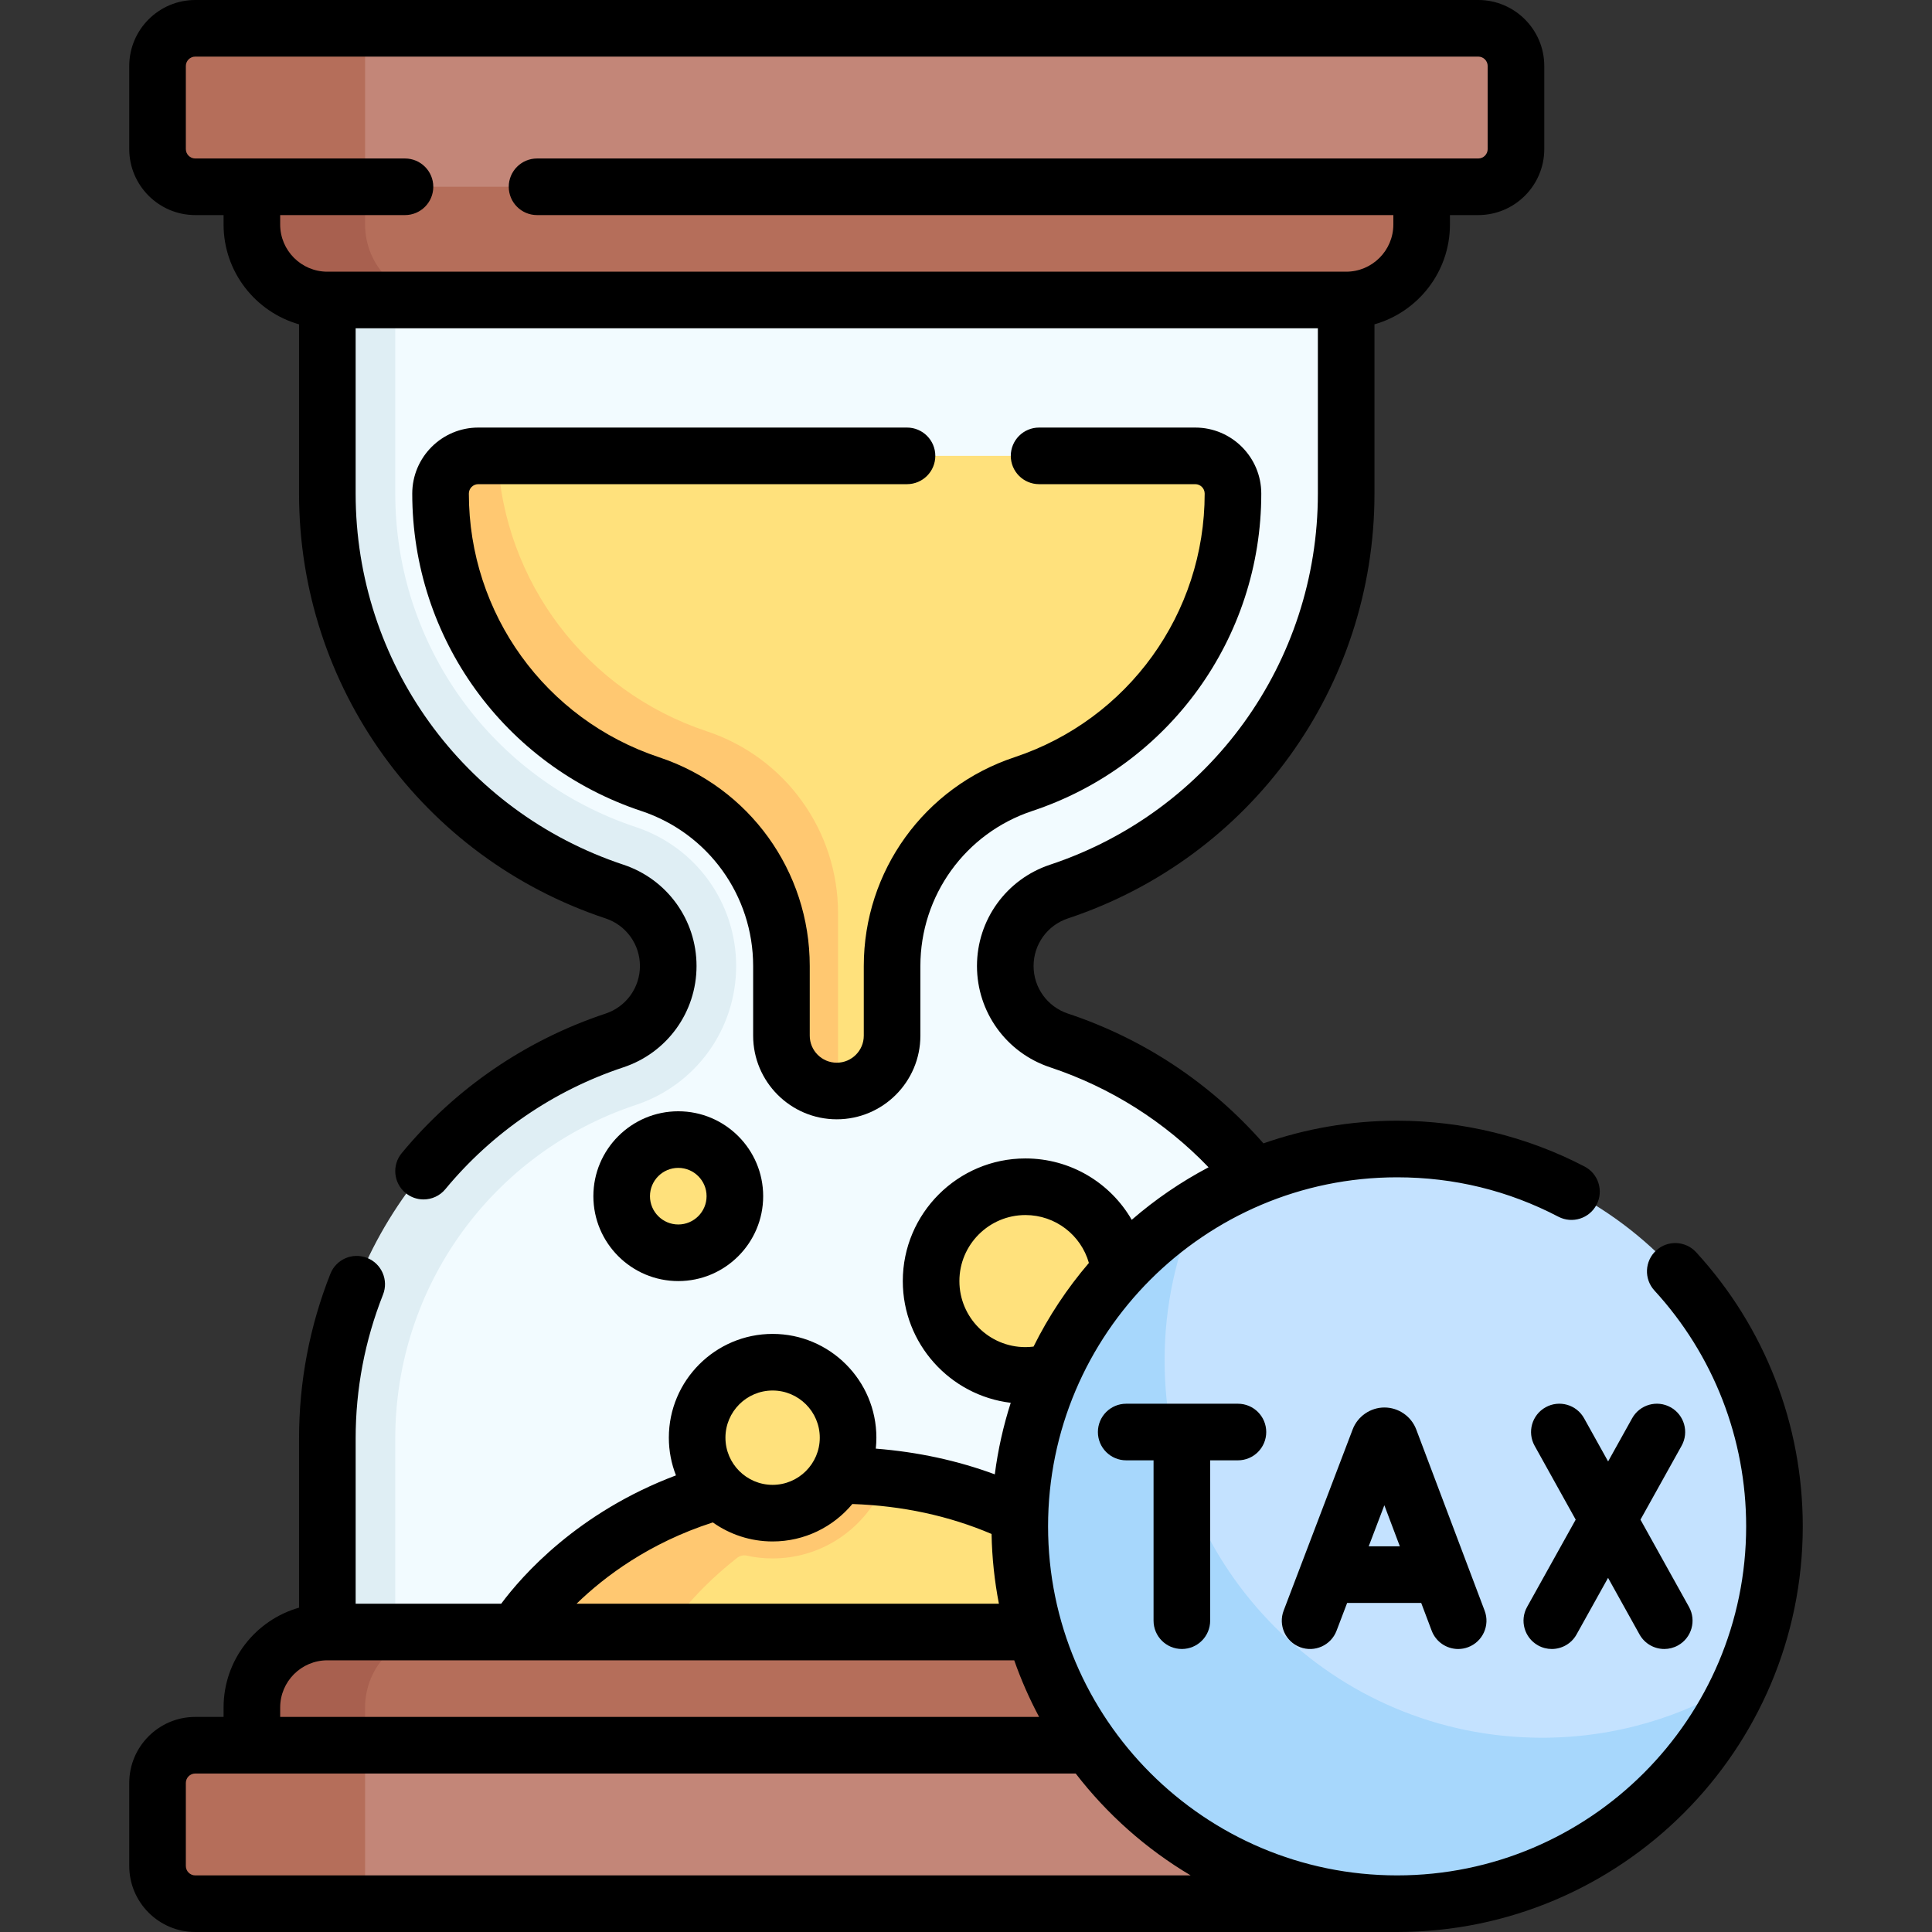
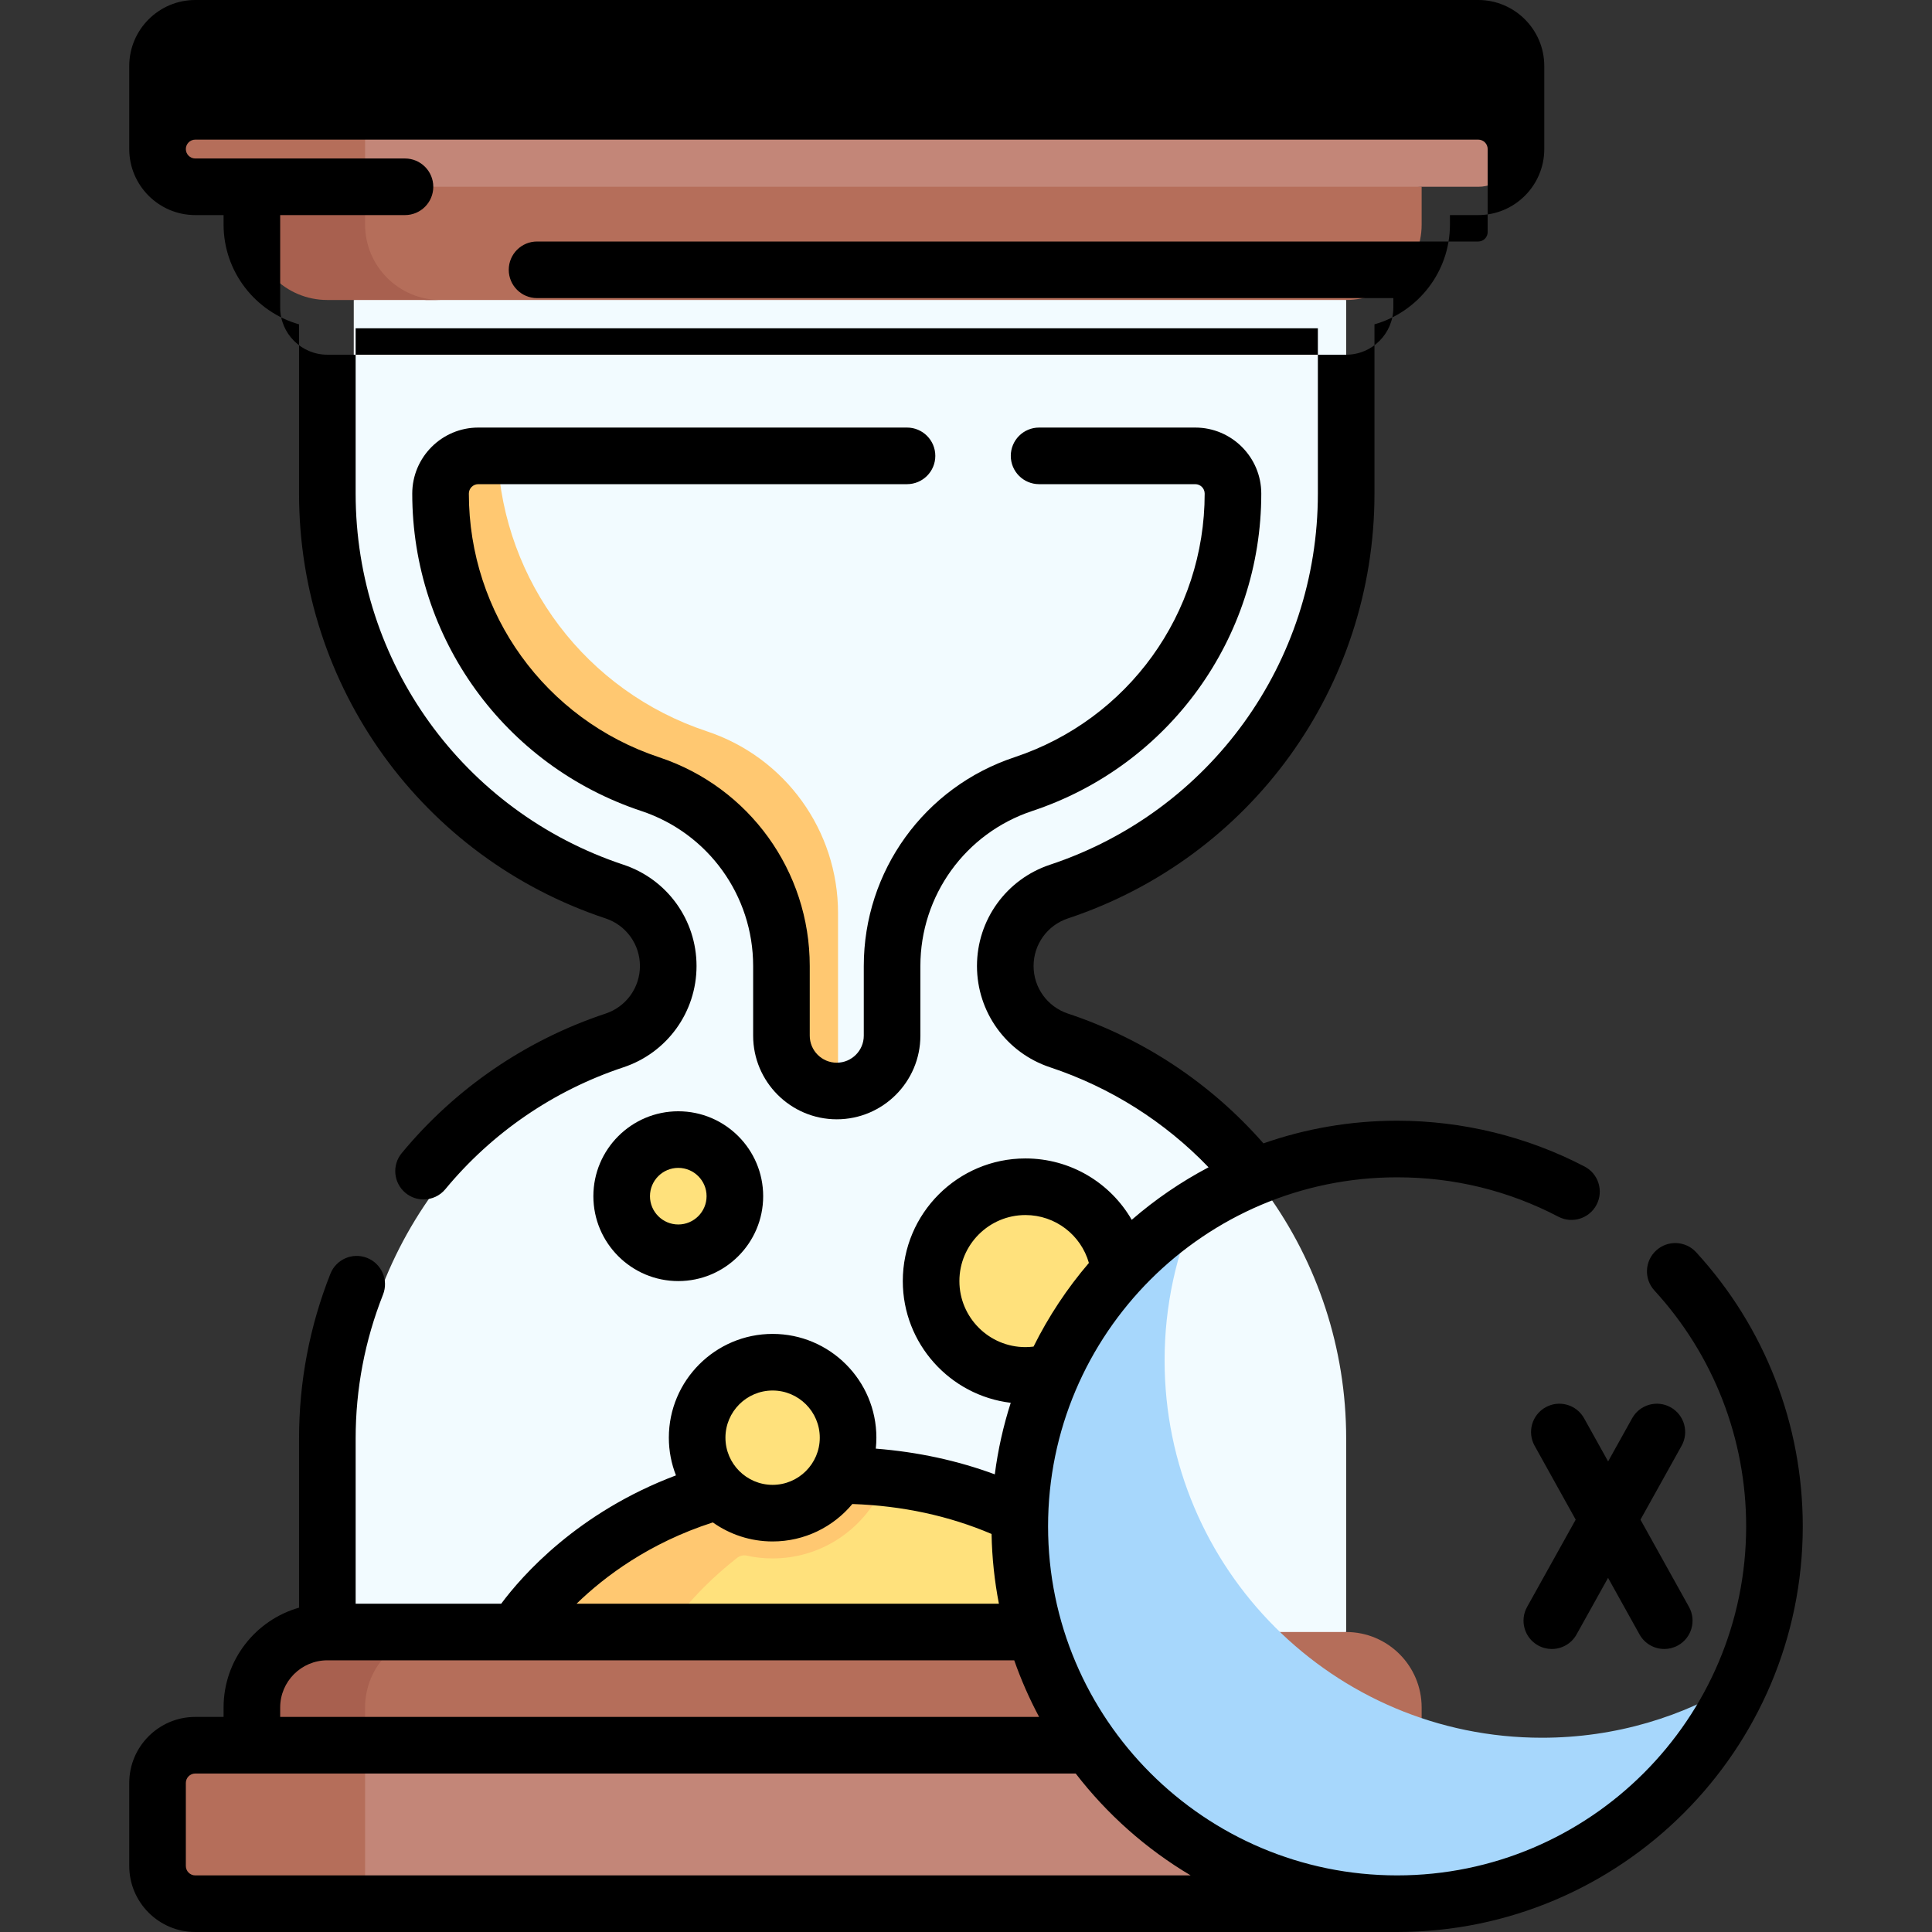
<svg xmlns="http://www.w3.org/2000/svg" id="Capa_1" enable-background="new 0 0 512 512" height="512" viewBox="0 0 512 512" width="512">
  <rect x="0" y="0" width="512" height="512" fill="#333333" stroke="none" />
  <g>
    <g>
      <path d="m356.75 130.809v-51.309l-134.66-12.982-128.34 12.982v51.309c0 47.879 30.666 90.375 76.105 105.464 8.499 2.822 14.236 10.771 14.236 19.727 0 8.956-5.736 16.905-14.236 19.727-45.439 15.089-76.105 57.585-76.105 105.464v51.309l128 10.864 135-10.864v-51.309c0-47.879-30.666-90.375-76.105-105.464-8.499-2.822-14.236-10.771-14.236-19.727 0-8.956 5.736-16.905 14.236-19.727 45.439-15.09 76.105-57.586 76.105-105.464z" fill="#f2fbff" />
-       <path d="m195.09 256c0 16.74-10.67 31.53-26.56 36.81-38.15 12.67-63.78 48.19-63.78 88.38v51.31l-8 6.723-10-6.723v-51.31c0-23.94 7.67-46.53 21.01-65.03 13.35-18.49 32.37-32.88 55.09-40.43 4.25-1.41 7.81-4.11 10.31-7.57 2.49-3.46 3.93-7.68 3.93-12.16s-1.44-8.7-3.93-12.16c-2.5-3.46-6.06-6.16-10.31-7.57-45.43-15.09-76.1-57.58-76.1-105.46v-51.31l10-9.594 8 9.594v51.31c0 40.19 25.63 75.71 63.78 88.38 15.89 5.28 26.56 20.07 26.56 36.81z" fill="#dfeef4" />
-       <path d="m236.41 256v18.468c0 7.983-6.38 14.471-14.32 14.652-.113.003-.696-.743-.696-.743-8.096 0-12.871-8.68-12.871-16.776l.094-18.541c0-21.92-13.55-41.185-34.353-48.095-33.233-11.035-53.27-37.171-53.27-72.187 0-5.523 4.477-10 10-10l.865-1.967 184.89-.001c5.523 0 10 4.477 10 10 0 35.017-22.328 65.958-55.56 76.993-20.802 6.907-34.779 26.277-34.779 48.197z" fill="#ffe17c" />
      <path d="m222.09 242v47.12c-.11.01-.23.01-.34.01-4.05 0-7.72-1.64-10.37-4.3-2.65-2.65-4.29-6.31-4.29-10.36v-18.47c0-21.92-13.98-41.29-34.78-48.2-33.23-11.03-55.56-41.97-55.56-76.99 0-2.76 1.12-5.26 2.93-7.07s4.31-2.93 7.07-2.93h5.11c1.61 33.36 23.49 62.38 55.45 72.99 20.8 6.91 34.78 26.28 34.78 48.2z" fill="#ffc871" />
      <g fill="#ffe17c">
        <circle cx="179.75" cy="317" r="15" />
        <circle cx="271.75" cy="339.5" r="25" />
        <path d="m221.75 392.729c7.159 0 12.455-.018 20-.089 45.575 7.686 65 39.86 65 39.86l-85 10.864-77.226-10.864s17.276-39.771 77.226-39.771z" />
      </g>
      <path d="m241.75 392.64c-2.229.377-4.397.814-6.505 1.301-.879.203-1.595.809-2.006 1.612-5.305 10.348-16.076 17.447-28.489 17.447-2.367 0-4.671-.257-6.889-.748-.874-.193-1.797.036-2.502.588-12.777 9.995-18.609 19.66-18.609 19.66l-19.238 8.794-20.762-8.794s25.05-41.5 85-41.5c7.16 0 13.82.59 20 1.64z" fill="#ffc871" />
      <circle cx="204.75" cy="381" fill="#ffe17c" r="20" />
      <g>
        <path d="m356.75 79.5h-243.849l-23.812-1.876c-11.046 0-18.259-7.078-18.259-18.124v-10l175.906-16.864 130.014 16.864v10c0 11.046-8.954 20-20 20z" fill="#b56e5a" />
        <path d="m116.75 79.5h-30c-11.05 0-20-8.95-20-20v-10l15.939-5.852 14.061 5.852v10c0 11.05 8.95 20 20 20z" fill="#a8604f" />
        <path d="m391.75 49.5h-295l-40.767-4.888c-5.523 0-10-4.477-10-10l.565-13.553c0-5.523 4.477-10 10-10l40.202-3.559h295c5.523 0 10 4.477 10 10v22c0 5.523-4.477 10-10 10z" fill="#c38678" />
        <path d="m96.75 7.5v42h-45c-5.52 0-10-4.48-10-10v-22c0-5.52 4.48-10 10-10z" fill="#b56e5a" />
      </g>
      <g>
        <path d="m356.75 432.5h-243.849l-23.812 1.876c-11.046 0-18.259 7.078-18.259 18.124v10l175.906 16.864 130.014-16.864v-10c0-11.046-8.954-20-20-20z" fill="#b56e5a" />
        <path d="m116.75 432.5h-30c-11.05 0-20 8.95-20 20v10l15.939 5.852 14.061-5.852v-10c0-11.05 8.95-20 20-20z" fill="#a8604f" />
        <path d="m391.75 462.5h-295l-40.767 4.888c-5.523 0-10 4.477-10 10l.565 13.553c0 5.523 4.477 10 10 10l40.202 3.559h273.5l31.5-32c0-5.523-4.477-10-10-10z" fill="#c38678" />
        <path d="m96.75 504.5v-42h-45c-5.52 0-10 4.48-10 10v22c0 5.52 4.48 10 10 10z" fill="#b56e5a" />
      </g>
      <g>
-         <path d="m470.25 404.5c0 14.563-3.113 28.4-8.71 40.88 0 0-10.22 12.465-15.652 19.161-18.334 22.602-44.267 32.847-75.638 32.847-55.228 0-93.303-37.659-93.303-92.888 0-29.741 8.756-55.312 29.365-73.629 4.2-3.733 7.133-6.277 11.038-11.241 15.345-9.585 33.474-15.13 52.9-15.13 55.228 0 100 44.772 100 100z" fill="#c4e2ff" />
        <path d="m461.54 445.38c-15.63 34.85-50.62 59.12-91.29 59.12-55.23 0-100-44.77-100-100 0-35.8 18.82-67.21 47.1-84.87-5.61 12.48-8.72 26.32-8.72 40.89 0 55.23 44.77 100 100 100 19.43 0 37.56-5.54 52.91-15.14z" fill="#a7d7fc" />
      </g>
    </g>
    <g>
      <path d="m126.75 128.309h113.617c4.142 0 7.5-3.358 7.5-7.5s-3.358-7.5-7.5-7.5h-113.617c-9.649 0-17.5 7.851-17.5 17.5 0 38.254 24.392 72.055 60.697 84.11 17.73 5.889 29.644 22.398 29.644 41.081v18.468c0 12.219 9.941 22.159 22.16 22.159s22.16-9.94 22.16-22.159v-18.468c0-18.683 11.913-35.192 29.645-41.081 36.304-12.055 60.696-45.856 60.696-84.11 0-9.649-7.851-17.5-17.5-17.5h-41.383c-4.142 0-7.5 3.358-7.5 7.5s3.358 7.5 7.5 7.5h41.383c1.378 0 2.5 1.122 2.5 2.5 0 31.779-20.264 59.86-50.423 69.875-23.875 7.929-39.917 30.159-39.917 55.316v18.468c0 3.948-3.212 7.159-7.16 7.159s-7.16-3.211-7.16-7.159v-18.468c0-25.157-16.041-47.387-39.917-55.316-30.16-10.015-50.424-38.096-50.424-69.875-.001-1.379 1.121-2.5 2.499-2.5z" />
      <path d="m157.25 317c0 12.407 10.093 22.5 22.5 22.5s22.5-10.093 22.5-22.5-10.093-22.5-22.5-22.5-22.5 10.093-22.5 22.5zm30 0c0 4.136-3.364 7.5-7.5 7.5s-7.5-3.364-7.5-7.5 3.364-7.5 7.5-7.5 7.5 3.364 7.5 7.5z" />
-       <path d="m449.49 331.854c-2.8-3.052-7.544-3.257-10.597-.458-3.052 2.8-3.257 7.544-.458 10.597 15.68 17.094 24.314 39.292 24.314 62.506 0 51.005-41.495 92.5-92.5 92.5s-92.5-41.495-92.5-92.5 41.495-92.5 92.5-92.5c15.085 0 29.464 3.513 42.738 10.442 3.674 1.917 8.203.494 10.12-3.179 1.917-3.672.494-8.202-3.178-10.119-15.221-7.943-32.4-12.143-49.679-12.143-12.408 0-24.328 2.12-35.426 6.005-13.899-15.869-31.708-27.718-51.815-34.395-5.442-1.808-9.099-6.875-9.099-12.61s3.657-10.802 9.099-12.61c48.593-16.136 81.241-61.379 81.241-112.582v-44.856c11.528-3.274 20-13.889 20-26.452v-2.5h7.5c9.649 0 17.5-7.851 17.5-17.5v-22c0-9.649-7.851-17.5-17.5-17.5h-340c-9.649 0-17.5 7.851-17.5 17.5v22c0 9.649 7.851 17.5 17.5 17.5h7.5v2.5c0 12.563 8.472 23.178 20 26.452v44.857c0 51.202 32.648 96.445 81.241 112.582 5.442 1.808 9.099 6.875 9.099 12.61s-3.657 10.802-9.099 12.61c-21.149 7.022-39.831 19.808-54.024 36.973-2.64 3.192-2.192 7.919 1 10.559 1.398 1.157 3.092 1.72 4.775 1.72 2.159 0 4.301-.927 5.784-2.721 12.398-14.994 28.717-26.162 47.192-32.296 11.587-3.848 19.372-14.636 19.372-26.845s-7.785-22.997-19.372-26.845c-42.449-14.096-70.969-53.618-70.969-98.346v-43.81h255v43.809c0 44.728-28.52 84.25-70.969 98.346-11.587 3.848-19.372 14.636-19.372 26.845s7.785 22.997 19.372 26.845c16.031 5.323 30.384 14.415 42 26.499-7.325 3.862-14.156 8.538-20.362 13.919-5.643-9.79-16.209-16.263-28.168-16.263-17.92 0-32.5 14.58-32.5 32.5 0 16.601 12.515 30.326 28.605 32.258-1.956 6.103-3.386 12.439-4.224 18.959-9.917-3.663-20.465-5.943-31.536-6.812.101-.955.155-1.924.155-2.906 0-15.164-12.336-27.5-27.5-27.5s-27.5 12.336-27.5 27.5c0 3.524.674 6.892 1.887 9.991-26.096 9.831-40.802 26.592-46.314 34.009h-38.573v-43.809c0-13.119 2.44-25.938 7.251-38.099 1.524-3.852-.363-8.209-4.215-9.733-3.853-1.525-8.209.363-9.733 4.215-5.51 13.926-8.303 28.602-8.303 43.618v44.857c-11.528 3.274-20 13.889-20 26.452v2.5h-7.5c-9.649 0-17.5 7.851-17.5 17.5v22c0 9.649 7.851 17.5 17.5 17.5h318.5c59.276 0 107.5-48.224 107.5-107.5 0-26.978-10.036-52.777-28.26-72.646zm-375.24-272.354v-2.5h33.075c4.142 0 7.5-3.358 7.5-7.5s-3.358-7.5-7.5-7.5h-55.575c-1.378 0-2.5-1.122-2.5-2.5v-22c0-1.378 1.122-2.5 2.5-2.5h340c1.378 0 2.5 1.122 2.5 2.5v22c0 1.378-1.122 2.5-2.5 2.5h-249.425c-4.142 0-7.5 3.358-7.5 7.5s3.358 7.5 7.5 7.5h226.925v2.5c0 6.893-5.607 12.5-12.5 12.5h-270c-6.893 0-12.5-5.607-12.5-12.5zm197.5 297.5c-9.649 0-17.5-7.851-17.5-17.5s7.851-17.5 17.5-17.5c7.936 0 14.721 5.292 16.82 12.691-5.756 6.724-10.695 14.166-14.668 22.169-.711.087-1.429.14-2.152.14zm-67 11.5c6.893 0 12.5 5.607 12.5 12.5s-5.607 12.5-12.5 12.5-12.5-5.607-12.5-12.5 5.607-12.5 12.5-12.5zm-15.842 34.957c4.482 3.171 9.946 5.043 15.842 5.043 8.485 0 16.082-3.864 21.131-9.923 13.222.457 25.597 3.122 36.895 7.939.117 6.308.78 12.484 1.944 18.484h-111.923c7.397-7.191 19.229-16.107 36.111-21.543zm-114.658 49.043c0-6.893 5.607-12.5 12.5-12.5h182.031c1.822 5.193 4.03 10.204 6.593 15h-201.124zm-22.5 44.5c-1.378 0-2.5-1.122-2.5-2.5v-22c0-1.378 1.122-2.5 2.5-2.5h233.322c8.335 10.813 18.677 20 30.467 27z" />
-       <path d="m366.892 373c-3.713 0-7.097 2.331-8.42 5.803l-18.292 48.028c-1.474 3.871.469 8.204 4.339 9.678 3.871 1.475 8.204-.469 9.678-4.339l2.808-7.373h19.63l2.774 7.351c1.134 3.004 3.987 4.854 7.019 4.854.879 0 1.775-.156 2.646-.485 3.875-1.463 5.832-5.79 4.369-9.665l-18.124-48.023c-1.314-3.487-4.701-5.829-8.427-5.829zm-4.173 36.797 4.147-10.889 4.109 10.889z" />
+       <path d="m449.49 331.854c-2.8-3.052-7.544-3.257-10.597-.458-3.052 2.8-3.257 7.544-.458 10.597 15.68 17.094 24.314 39.292 24.314 62.506 0 51.005-41.495 92.5-92.5 92.5s-92.5-41.495-92.5-92.5 41.495-92.5 92.5-92.5c15.085 0 29.464 3.513 42.738 10.442 3.674 1.917 8.203.494 10.12-3.179 1.917-3.672.494-8.202-3.178-10.119-15.221-7.943-32.4-12.143-49.679-12.143-12.408 0-24.328 2.12-35.426 6.005-13.899-15.869-31.708-27.718-51.815-34.395-5.442-1.808-9.099-6.875-9.099-12.61s3.657-10.802 9.099-12.61c48.593-16.136 81.241-61.379 81.241-112.582v-44.856c11.528-3.274 20-13.889 20-26.452v-2.5h7.5c9.649 0 17.5-7.851 17.5-17.5v-22c0-9.649-7.851-17.5-17.5-17.5h-340c-9.649 0-17.5 7.851-17.5 17.5v22c0 9.649 7.851 17.5 17.5 17.5h7.5v2.5c0 12.563 8.472 23.178 20 26.452v44.857c0 51.202 32.648 96.445 81.241 112.582 5.442 1.808 9.099 6.875 9.099 12.61s-3.657 10.802-9.099 12.61c-21.149 7.022-39.831 19.808-54.024 36.973-2.64 3.192-2.192 7.919 1 10.559 1.398 1.157 3.092 1.72 4.775 1.72 2.159 0 4.301-.927 5.784-2.721 12.398-14.994 28.717-26.162 47.192-32.296 11.587-3.848 19.372-14.636 19.372-26.845s-7.785-22.997-19.372-26.845c-42.449-14.096-70.969-53.618-70.969-98.346v-43.81h255v43.809c0 44.728-28.52 84.25-70.969 98.346-11.587 3.848-19.372 14.636-19.372 26.845s7.785 22.997 19.372 26.845c16.031 5.323 30.384 14.415 42 26.499-7.325 3.862-14.156 8.538-20.362 13.919-5.643-9.79-16.209-16.263-28.168-16.263-17.92 0-32.5 14.58-32.5 32.5 0 16.601 12.515 30.326 28.605 32.258-1.956 6.103-3.386 12.439-4.224 18.959-9.917-3.663-20.465-5.943-31.536-6.812.101-.955.155-1.924.155-2.906 0-15.164-12.336-27.5-27.5-27.5s-27.5 12.336-27.5 27.5c0 3.524.674 6.892 1.887 9.991-26.096 9.831-40.802 26.592-46.314 34.009h-38.573v-43.809c0-13.119 2.44-25.938 7.251-38.099 1.524-3.852-.363-8.209-4.215-9.733-3.853-1.525-8.209.363-9.733 4.215-5.51 13.926-8.303 28.602-8.303 43.618v44.857c-11.528 3.274-20 13.889-20 26.452v2.5h-7.5c-9.649 0-17.5 7.851-17.5 17.5v22c0 9.649 7.851 17.5 17.5 17.5h318.5c59.276 0 107.5-48.224 107.5-107.5 0-26.978-10.036-52.777-28.26-72.646zm-375.24-272.354v-2.5h33.075c4.142 0 7.5-3.358 7.5-7.5s-3.358-7.5-7.5-7.5h-55.575c-1.378 0-2.5-1.122-2.5-2.5c0-1.378 1.122-2.5 2.5-2.5h340c1.378 0 2.5 1.122 2.5 2.5v22c0 1.378-1.122 2.5-2.5 2.5h-249.425c-4.142 0-7.5 3.358-7.5 7.5s3.358 7.5 7.5 7.5h226.925v2.5c0 6.893-5.607 12.5-12.5 12.5h-270c-6.893 0-12.5-5.607-12.5-12.5zm197.5 297.5c-9.649 0-17.5-7.851-17.5-17.5s7.851-17.5 17.5-17.5c7.936 0 14.721 5.292 16.82 12.691-5.756 6.724-10.695 14.166-14.668 22.169-.711.087-1.429.14-2.152.14zm-67 11.5c6.893 0 12.5 5.607 12.5 12.5s-5.607 12.5-12.5 12.5-12.5-5.607-12.5-12.5 5.607-12.5 12.5-12.5zm-15.842 34.957c4.482 3.171 9.946 5.043 15.842 5.043 8.485 0 16.082-3.864 21.131-9.923 13.222.457 25.597 3.122 36.895 7.939.117 6.308.78 12.484 1.944 18.484h-111.923c7.397-7.191 19.229-16.107 36.111-21.543zm-114.658 49.043c0-6.893 5.607-12.5 12.5-12.5h182.031c1.822 5.193 4.03 10.204 6.593 15h-201.124zm-22.5 44.5c-1.378 0-2.5-1.122-2.5-2.5v-22c0-1.378 1.122-2.5 2.5-2.5h233.322c8.335 10.813 18.677 20 30.467 27z" />
      <path d="m419.801 375.855c-2.014-3.62-6.578-4.923-10.2-2.911-3.62 2.013-4.923 6.58-2.911 10.2l10.885 19.577-12.878 23.13c-2.015 3.619-.715 8.186 2.904 10.201 1.155.643 2.407.949 3.642.949 2.633 0 5.188-1.389 6.56-3.853l8.351-14.998 8.337 14.994c1.372 2.466 3.927 3.857 6.562 3.857 1.233 0 2.483-.305 3.638-.946 3.62-2.013 4.923-6.58 2.911-10.2l-12.86-23.129 10.901-19.578c2.015-3.619.715-8.186-2.904-10.201-3.62-2.015-8.187-.715-10.201 2.904l-6.373 11.447z" />
-       <path d="m313.205 436.999c4.142 0 7.5-3.358 7.5-7.5v-42.497h7.361c4.142 0 7.5-3.358 7.5-7.5s-3.358-7.5-7.5-7.5h-29.611c-4.142 0-7.5 3.358-7.5 7.5s3.358 7.5 7.5 7.5h7.25v42.497c0 4.142 3.357 7.5 7.5 7.5z" />
    </g>
  </g>
</svg>